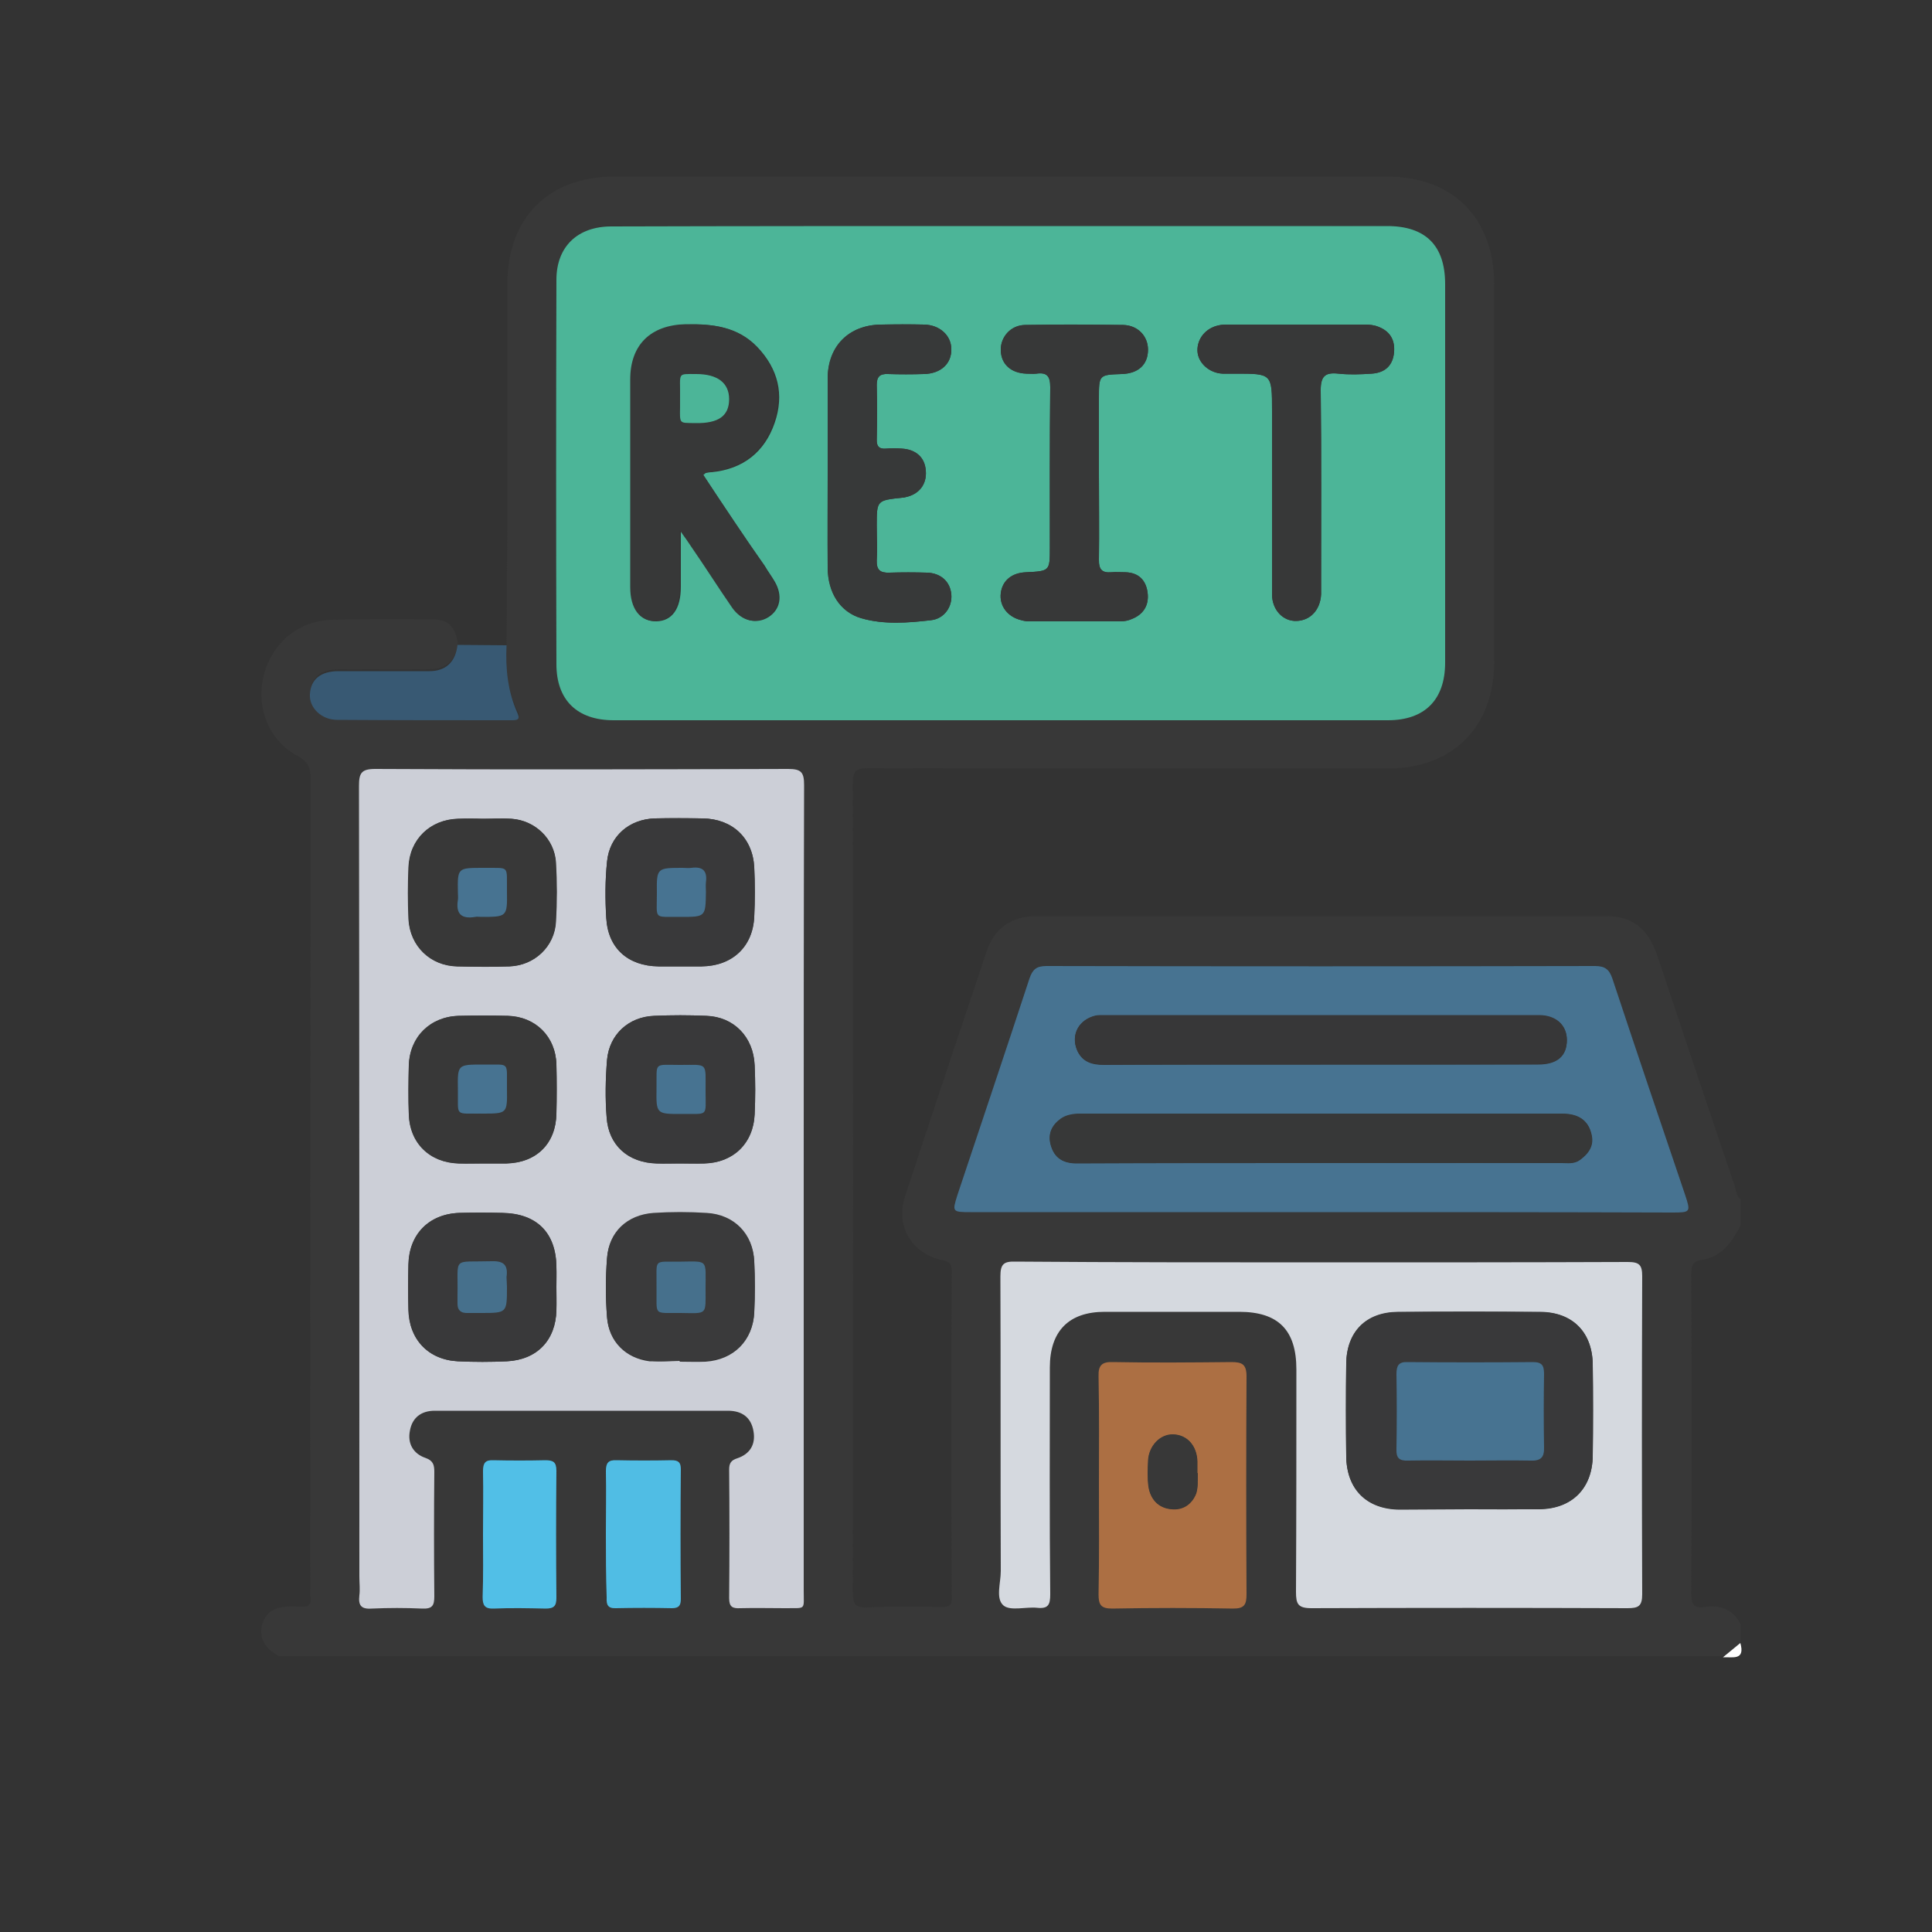
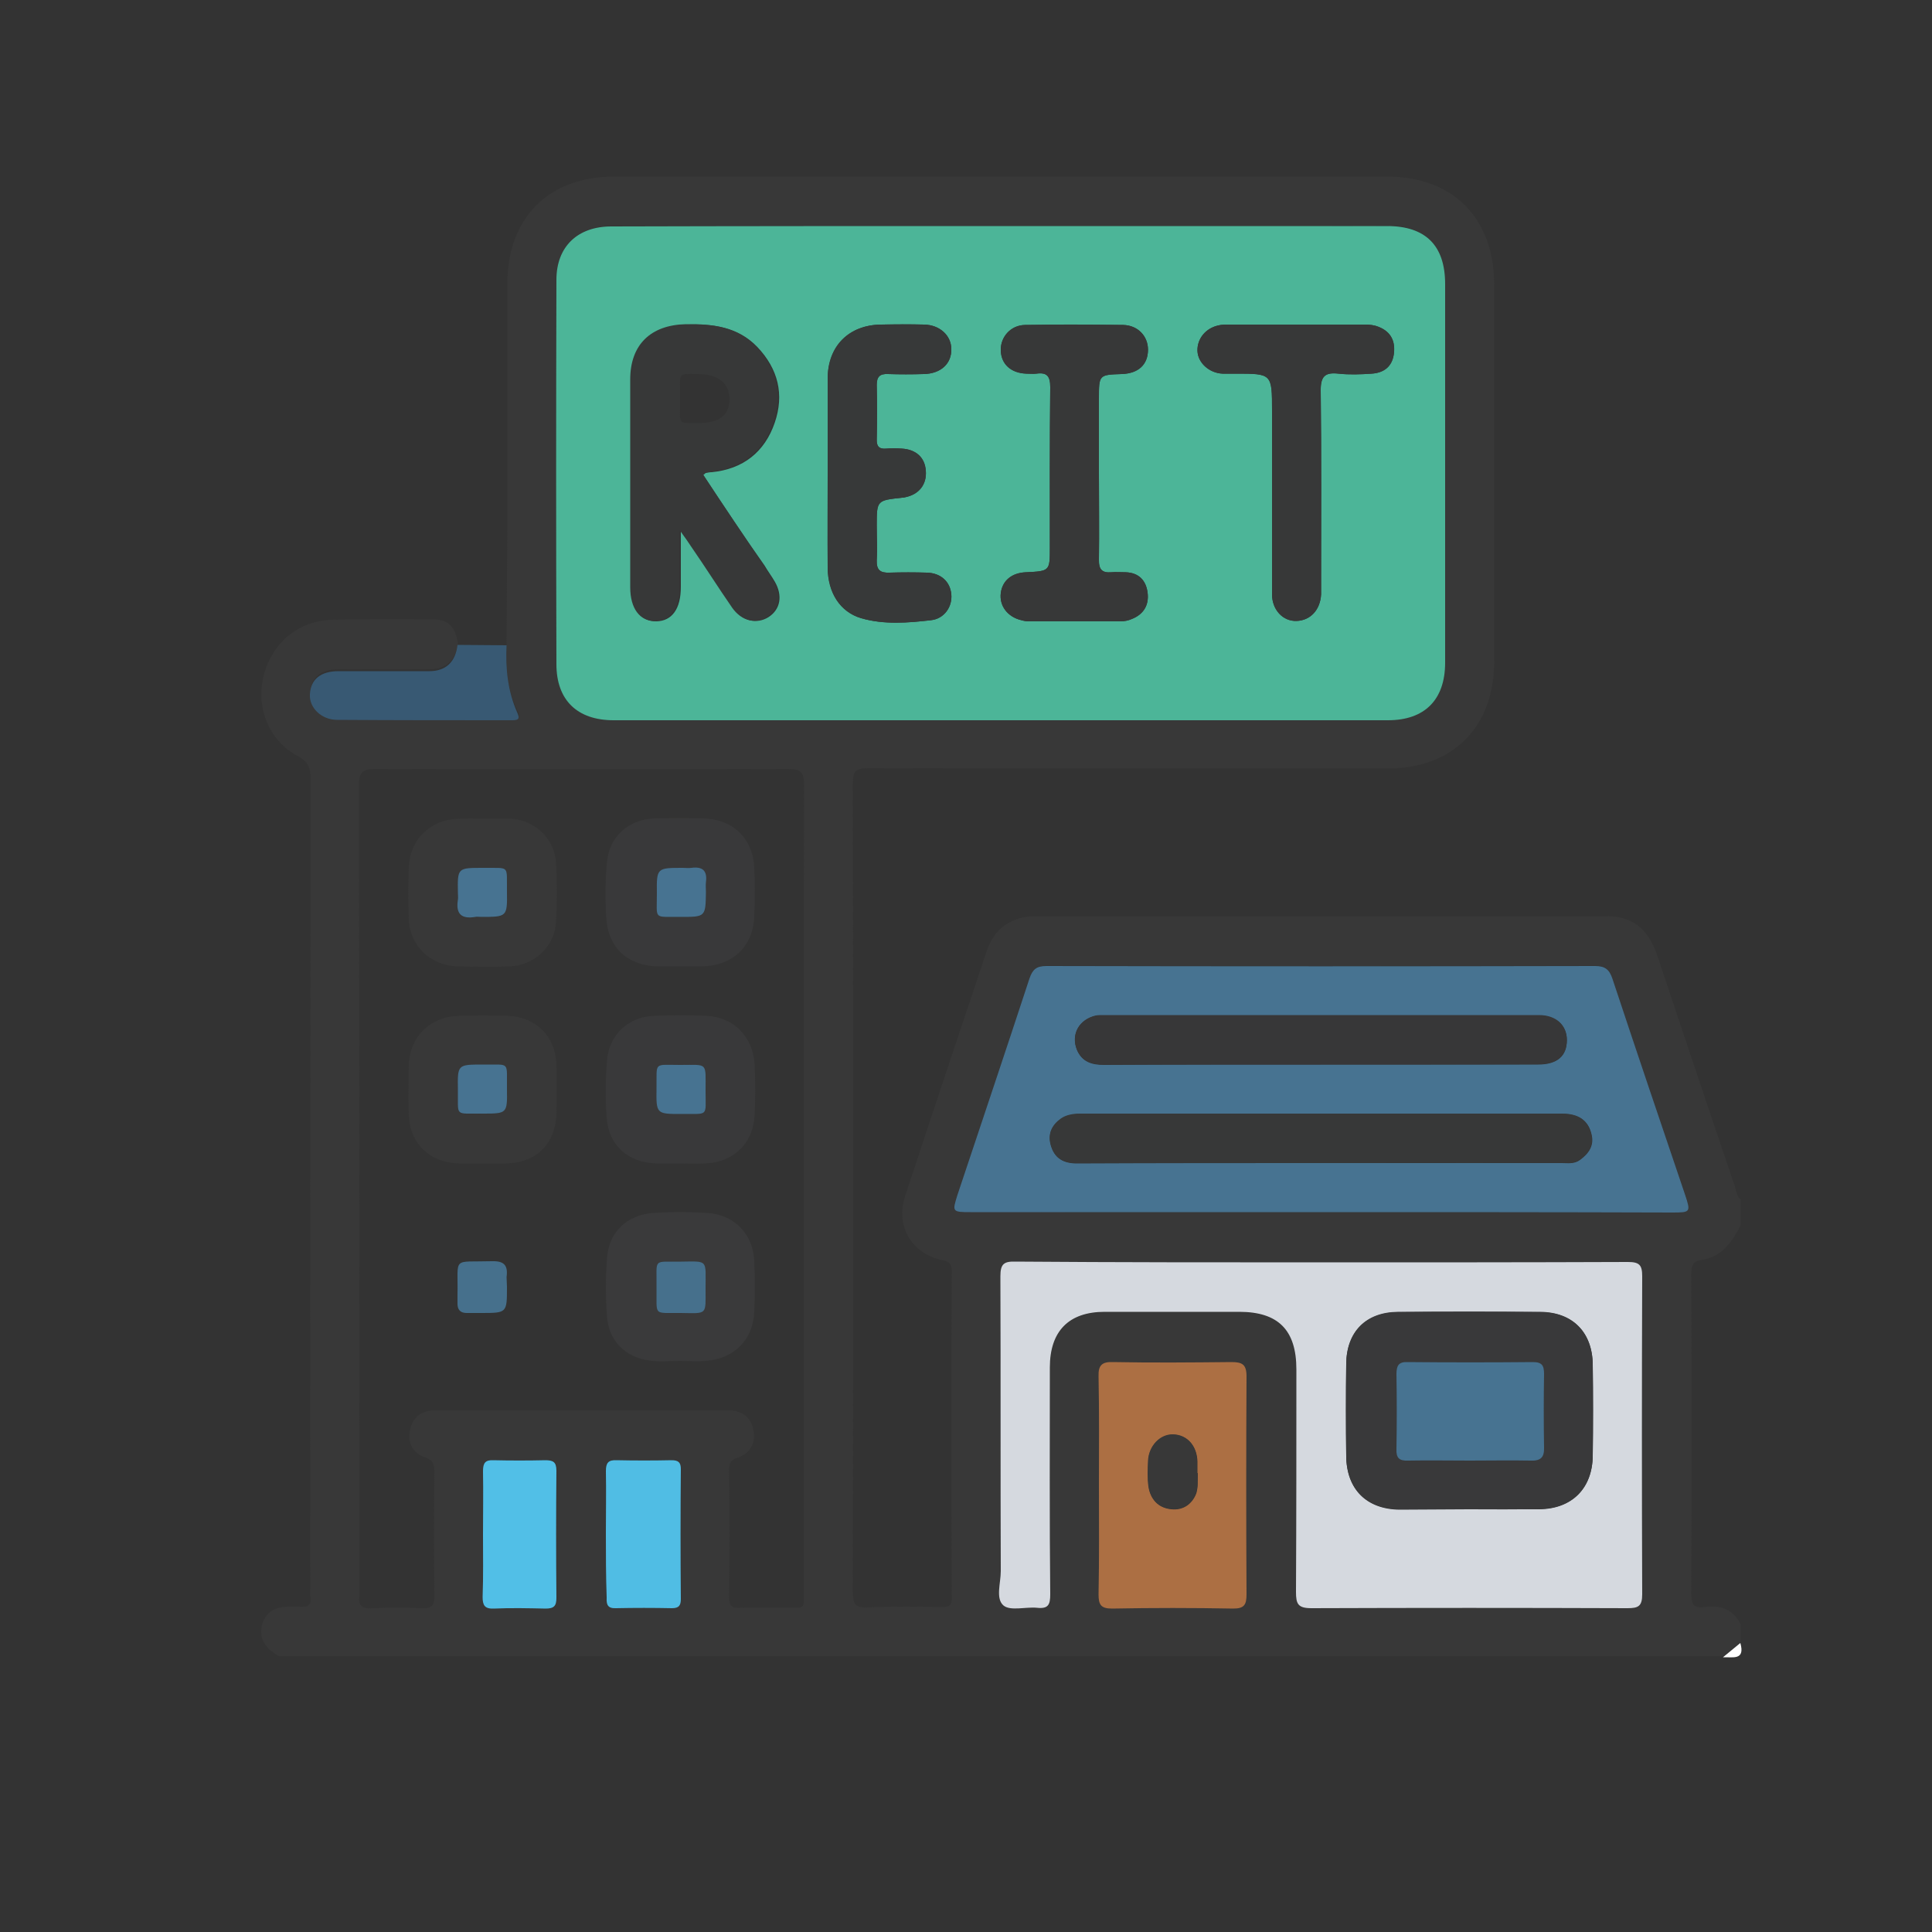
<svg xmlns="http://www.w3.org/2000/svg" version="1.1" id="Layer_1" x="0px" y="0px" viewBox="0 0 500 500" style="enable-background:new 0 0 500 500;" xml:space="preserve">
  <rect x="0" y="0" width="500" height="500" fill="#333333" stroke="none" />
  <style type="text/css">
	.st0{fill:#020303;}
	.st1{fill:#68D4F1;}
	.st2{fill:#949DA8;}
	.st3{fill:#C8CDD5;}
	.st4{fill:#949DA7;}
	.st5{fill:#B1DA7D;}
	.st6{fill:#646C76;}
	.st7{fill:#88BB4F;}
	.st8{fill:#030303;}
	.st9{fill:#060606;}
	.st10{fill:#040405;}
	.st11{fill:#FAD56F;}
	.st12{fill:#F8D46E;}
	.st13{fill:#685C66;}
	.st14{fill:#8378C1;}
	.st15{fill:#DEEAF9;}
	.st16{fill:#FC646E;}
	.st17{fill:#75E9E0;}
	.st18{fill:#7BF3DC;}
	.st19{fill:#4DB9F9;}
	.st20{fill:#5AC8F1;}
	.st21{fill:#61D2EC;}
	.st22{fill:#51BCF5;}
	.st23{fill:#6EE2E5;}
	.st24{fill:#68DBE8;}
	.st25{fill:#F8E383;}
	.st26{fill:#F9ED89;}
	.st27{fill:#FAD87D;}
	.st28{fill:#FDC772;}
	.st29{fill:#FCCF77;}
	.st30{fill:#020202;}
	.st31{fill:#FEE000;}
	.st32{fill:#62D1FB;}
	.st33{fill:#3DB6F5;}
	.st34{fill:#F7C700;}
	.st35{fill:#F8A500;}
	.st36{fill:#E19C00;}
	.st37{fill:#010303;}
	.st38{fill:#010304;}
	.st39{fill:#62D0FA;}
	.st40{fill:#61CFF8;}
	.st41{fill:#010101;}
	.st42{fill:#020101;}
	.st43{fill:#FEE9A6;}
	.st44{fill:#69D5F3;}
	.st45{fill:#E3E6EA;}
	.st46{fill:#B2DB7E;}
	.st47{fill:#A9B1BC;}
	.st48{fill:#FE816D;}
	.st49{fill:#FCC529;}
	.st50{fill:#F27B68;}
	.st51{fill:#362F2D;}
	.st52{fill:#342E2E;}
	.st53{fill:#37302F;}
	.st54{fill:#15B062;}
	.st55{fill:#F2BC59;}
	.st56{fill:#F0BB59;}
	.st57{fill:#F5C979;}
	.st58{fill:#EFA41C;}
	.st59{fill:#139755;}
	.st60{fill:#1B6B9A;}
	.st61{fill:#F5D496;}
	.st62{fill:#372F2C;}
	.st63{fill:#352F2E;}
	.st64{fill:#06144A;}
	.st65{fill:#08154A;}
	.st66{fill:#041348;}
	.st67{fill:#FBD6AC;}
	.st68{fill:#4DAFF9;}
	.st69{fill:#ECBF94;}
	.st70{fill:#2A92FA;}
	.st71{fill:#E3AE7A;}
	.st72{fill:#EDEDFA;}
	.st73{fill:#5D689D;}
	.st74{fill:#3B4873;}
	.st75{fill:#42EC43;}
	.st76{fill:#93FB94;}
	.st77{fill:#2CD12D;}
	.st78{fill:#C2E2FD;}
	.st79{fill:#383838;}
	.st80{fill:#FEFEFE;}
	.st81{fill:#385973;}
	.st82{fill:#4CB598;}
	.st83{fill:#CCCFD7;}
	.st84{fill:#477391;}
	.st85{fill:#D5D9DF;}
	.st86{fill:#AC6F43;}
	.st87{fill:#50BDE4;}
	.st88{fill:#51BFE7;}
	.st89{fill:#373838;}
	.st90{fill:#373939;}
	.st91{fill:#3A3A3B;}
	.st92{fill:#39393A;}
	.st93{fill:#373738;}
	.st94{fill:#46708C;}
</style>
  <g>
    <path class="st79" d="M131.1,167c0.1-11.3,0.1-22.7,0.2-34c0-19.8,0-39.7,0-59.5c0-17.1,10.6-27.8,27.7-27.8c66.7,0,133.3,0,200,0   c17,0,27.6,10.7,27.7,27.8c0,32.5,0,65.1,0,97.6c0,17.1-10.7,27.8-27.7,27.8c-44.7,0-89.5,0-134.2-0.1c-3.2,0-4.1,0.6-4.1,4   c0.1,69.7,0.1,139.4,0,209.1c0,3.2,0.6,4.3,4,4.1c6.3-0.3,12.7-0.2,19.1-0.1c1.9,0,2.6-0.5,2.5-2.5c-0.1-28.2-0.1-56.4,0-84.5   c0-2-0.7-2.4-2.5-2.8c-7.8-1.6-12.1-8.8-9.6-16.4c7-21.3,14.1-42.5,21.2-63.7c1.9-5.7,6.5-8.9,12.5-8.9c49.3,0,98.7,0,148,0   c6.5,0,10.6,3.3,12.9,9.9c6.7,20,13.4,40.1,20.2,60.1c0.4,1.1,0.3,2.5,1.5,3.3c0,2.2,0,4.5,0,6.7c-2.2,4.1-4.7,8.1-9.8,8.9   c-2.7,0.4-3,1.5-3,3.8c0.1,27.6,0.1,55.1,0,82.7c0,2.8,0.7,3.8,3.5,3.4c4-0.6,7.4,0.6,9.3,4.5c0,1.5,0,3,0,4.5   c-1.5,1.2-3,2.5-4.5,3.7c-124.6,0-249.3,0-373.9,0c-2.8-1.7-5-3.8-4.4-7.5c0.4-2.5,2-4.4,4.5-5c1.7-0.4,3.5-0.4,5.2-0.3   c2.2,0.2,3.4-0.3,2.9-2.8c-0.1-0.6,0-1.2,0-1.9c0-69.8,0-139.6,0.1-209.3c0-2.9-0.5-4.6-3.3-6.1c-7.5-4-10.9-12.5-8.9-20.7   c2.1-8.5,8.9-14.3,17.6-14.6c8.7-0.2,17.4-0.2,26.1-0.1c4.1,0,5.8,1.7,6.6,6.1c-0.5,4.4-3,6.8-7.3,6.8c-7.8,0.1-15.7,0-23.5,0   c-4.7,0-7.2,2.1-7.4,6c-0.2,3.4,2.9,6.6,7.1,6.6c15.1,0.1,30.1,0,45.2,0.1c1.5,0,2.1-0.4,1.4-1.9C131.4,179,130.8,173.1,131.1,167z    M259.2,58.5c-33.7,0-67.3,0-101,0c-8.7,0-14.2,5.2-14.2,13.8c-0.1,33.2-0.1,66.3,0,99.5c0,9.3,5.4,14.5,14.8,14.5   c66.8,0,133.6,0,200.4,0c9.5,0,14.8-5.3,14.8-14.9c0-32.7,0-65.4,0-98c0-9.9-5.1-15-15-15C325.7,58.5,292.4,58.5,259.2,58.5z    M208,307.5c0-34.8,0-69.6,0.1-104.3c0-3.2-0.7-4.2-4.1-4.2c-35.6,0.1-71.3,0.1-106.9,0c-3.6,0-4.2,1.1-4.2,4.4   C93,271.6,93,339.7,93,407.9c0,1.6,0.1,3.3,0,4.9c-0.3,2.5,0.4,3.6,3.2,3.4c4.3-0.2,8.7-0.2,13.1,0c2.6,0.1,3.1-0.8,3.1-3.2   c-0.1-10.7-0.1-21.4,0-32.2c0-1.8-0.3-2.9-2.3-3.6c-3.2-1.1-4.7-3.7-4-7.1c0.7-3.3,3-5.1,6.4-5.1c25.3,0,50.6,0,75.9,0   c3.6,0,6,1.7,6.6,5.3c0.6,3.4-1,5.9-4.2,7c-1.6,0.5-2.1,1.3-2.1,2.9c0.1,11.1,0.1,22.2,0,33.3c0,2.3,0.9,2.7,2.9,2.6   c3.9-0.1,7.7,0,11.6,0c5.5-0.1,4.8,0.7,4.8-4.7C208,376.8,208,342.2,208,307.5z M342,313.7c30.3,0,60.5,0,90.8,0   c4.7,0,4.8-0.1,3.3-4.6c-6.3-18.6-12.6-37.2-18.8-55.9c-0.8-2.4-1.9-3.3-4.5-3.3c-47.3,0.1-94.7,0.1-142,0c-2.6,0-3.6,0.9-4.4,3.3   c-6.1,18.7-12.4,37.3-18.6,55.9c-1.5,4.4-1.4,4.5,3.4,4.5C281.5,313.7,311.7,313.7,342,313.7z M342.1,326.7   c-26.4,0-52.8,0.1-79.2-0.1c-3.1,0-4,0.7-4,3.8c0.1,25.4,0,50.9,0.1,76.3c0,3.1-1.4,7.1,0.7,8.9c1.8,1.5,5.7,0.3,8.7,0.6   c2.9,0.3,3.5-0.8,3.4-3.5c-0.1-19.6-0.1-39.1-0.1-58.7c0-9.4,4.9-14.4,14.2-14.4c11.6,0,23.2,0,34.8,0c10.1,0,14.8,4.7,14.8,14.9   c0,19.2,0.1,38.4-0.1,57.6c0,3.1,0.5,4.2,4,4.2c27.3-0.2,54.6-0.1,81.8,0c2.8,0,3.8-0.5,3.8-3.6c-0.1-27.4-0.1-54.8,0-82.3   c0-2.9-0.7-3.7-3.7-3.7C394.9,326.7,368.5,326.7,342.1,326.7z M284.4,384.2c0,9.5,0.1,18.9-0.1,28.4c0,2.7,0.6,3.7,3.5,3.7   c10.5-0.2,20.9-0.2,31.4,0c3,0.1,3.5-1.1,3.4-3.7c-0.1-18.8-0.1-37.6,0-56.4c0-3.1-1.1-3.7-3.9-3.7c-10.2,0.1-20.4,0.1-30.6,0   c-2.9,0-3.9,0.7-3.8,3.7C284.6,365.5,284.4,374.8,284.4,384.2z M156.8,396.7c0,5.6,0,11.2,0,16.8c0,1.8,0.3,2.8,2.4,2.7   c4.8-0.1,9.7-0.1,14.5,0c1.8,0,2.3-0.7,2.3-2.4c-0.1-11.2-0.1-22.4,0-33.6c0-1.8-0.6-2.4-2.4-2.3c-4.7,0.1-9.4,0.1-14.2,0   c-2.2-0.1-2.8,0.7-2.8,2.8C156.8,386,156.8,391.4,156.8,396.7z M125,397.1c0,5.4,0.1,10.7,0,16.1c-0.1,2.2,0.4,3.1,2.9,3   c4.5-0.2,9-0.2,13.4,0c2.1,0.1,2.8-0.7,2.8-2.8c-0.1-11-0.1-21.9,0-32.9c0-2.2-0.9-2.7-2.9-2.7c-4.5,0.1-9,0.1-13.4,0   c-2.2-0.1-2.8,0.7-2.7,2.8C125.1,386.1,125,391.6,125,397.1z" />
    <path class="st80" d="M445.9,428.9c1.5-1.2,3-2.5,4.5-3.7C451.7,429.8,448.4,428.8,445.9,428.9z" />
    <path class="st81" d="M131.1,167c-0.3,6,0.3,11.9,2.8,17.5c0.7,1.6,0.2,1.9-1.4,1.9c-15.1,0-30.1,0-45.2-0.1   c-4.2,0-7.3-3.2-7.1-6.6c0.2-3.9,2.8-6,7.4-6c7.8,0,15.7,0,23.5,0c4.3,0,6.8-2.4,7.3-6.8C122.7,166.9,126.9,167,131.1,167z" />
    <path class="st82" d="M259.2,58.5c33.3,0,66.6,0,99.8,0c9.9,0,15,5,15,15c0,32.7,0,65.4,0,98c0,9.6-5.3,14.9-14.8,14.9   c-66.8,0-133.6,0-200.4,0c-9.4,0-14.8-5.2-14.8-14.5c-0.1-33.2-0.1-66.3,0-99.5c0-8.6,5.5-13.8,14.2-13.8   C191.9,58.5,225.5,58.5,259.2,58.5z M182,122.9c0.5-0.4,0.6-0.5,0.7-0.5c0.5-0.1,1-0.2,1.5-0.2c8.1-0.8,13.7-5.2,16.3-12.8   c2.5-7.3,0.9-13.9-4.5-19.6c-5-5.2-11.4-6-18.2-5.8c-9.1,0.2-14.4,5.3-14.4,14.3c0,17.9,0,35.9,0,53.8c0,5.5,2.4,8.8,6.5,8.7   c4-0.1,6.3-3.2,6.3-8.9c0-4.5,0-9,0-14.6c1.5,2.1,2.2,3.2,3,4.3c3.5,5.3,7,10.6,10.6,15.8c2.3,3.4,6.1,4.2,9.1,2.3   c3.1-2,3.7-5.6,1.6-9.2c-0.8-1.4-1.8-2.7-2.6-4.1C192.4,138.6,187.2,130.8,182,122.9z M284.4,122.5c0-6.5,0-13,0-19.4   c0-6.1,0-6.1,5.9-6.3c4.3-0.1,6.8-2.4,6.8-6.3c0-3.5-2.6-6.3-6.4-6.4c-8.5-0.1-16.9-0.1-25.4,0c-3.7,0.1-6.4,3.1-6.3,6.5   c0,3.6,2.6,6,6.6,6.1c0.9,0,1.8,0.1,2.6,0c2.8-0.4,3.6,0.7,3.6,3.5c-0.1,13.8-0.1,27.7-0.1,41.5c0,6.1,0,6.1-6.2,6.4   c-3.7,0.2-6.1,2.2-6.5,5.4c-0.4,3.3,1.8,6.2,5.3,7c0.6,0.1,1.2,0.3,1.8,0.3c8,0,15.9,0,23.9,0c1,0,2-0.2,2.9-0.6   c3-1.2,4.5-3.6,4.1-6.8c-0.4-3.2-2.3-5.2-5.7-5.3c-1.2,0-2.5-0.1-3.7,0c-2.4,0.2-3.3-0.8-3.2-3.2   C284.5,137.4,284.4,130,284.4,122.5z M214.2,122.2c0,8.2,0,16.5,0,24.7c0,6.5,3.2,11.5,8.7,13.1c5.9,1.7,12.1,1.2,18.1,0.5   c3.4-0.4,5.5-3.5,5.2-6.7c-0.3-3.3-2.7-5.5-6.3-5.6c-3.2-0.1-6.5-0.1-9.7,0c-2.4,0.1-3.4-0.7-3.3-3.2c0.2-3,0-6,0-9   c0-6.5,0-6.5,6.6-7.2c0.2,0,0.5,0,0.7-0.1c3.6-0.7,5.7-3.3,5.4-6.9c-0.2-3.4-2.5-5.5-6.2-5.7c-1.4-0.1-2.7-0.1-4.1,0   c-1.7,0.1-2.5-0.5-2.4-2.3c0.1-4.7,0.1-9.5,0-14.2c0-2.1,0.8-2.9,2.9-2.8c3.1,0.1,6.2,0.1,9.3,0c4.4-0.1,7.2-2.7,7.1-6.5   c-0.1-3.5-3-6.2-7-6.3c-3.7-0.1-7.5-0.1-11.2,0c-8.3,0.1-13.7,5.6-13.8,13.9C214.2,106,214.2,114.1,214.2,122.2z M329.2,126.9   c0,9,0,17.9,0,26.9c0,4,2.8,7,6.3,6.9c3.7-0.1,6.2-2.9,6.4-6.9c0-0.9,0-1.7,0-2.6c0-16.7,0.1-33.4-0.1-50.1c0-3.7,1.1-4.8,4.6-4.4   c2.8,0.3,5.7,0.2,8.6,0c3-0.2,5.2-1.8,5.7-4.9c0.5-3.3-0.6-5.9-3.9-7.2c-1.2-0.5-2.4-0.6-3.7-0.6c-11.7,0-23.4,0-35.1,0   c-0.9,0-1.8,0-2.6,0.2c-3.4,0.7-5.6,3.5-5.5,6.6c0.1,3.1,3.1,5.8,6.5,5.9c1.1,0,2.2,0,3.4,0c9.4,0,9.4,0,9.4,9.6   C329.2,113.2,329.2,120,329.2,126.9z" />
-     <path class="st83" d="M208,307.5c0,34.7,0,69.3,0,104c0,5.4,0.7,4.6-4.8,4.7c-3.9,0-7.7-0.1-11.6,0c-2,0.1-2.9-0.3-2.9-2.6   c0.1-11.1,0.1-22.2,0-33.3c0-1.6,0.5-2.4,2.1-2.9c3.3-1.1,4.8-3.6,4.2-7c-0.6-3.6-3-5.3-6.6-5.3c-25.3,0-50.6,0-75.9,0   c-3.5,0-5.8,1.8-6.4,5.1c-0.7,3.3,0.8,6,4,7.1c2,0.7,2.3,1.8,2.3,3.6c-0.1,10.7-0.1,21.4,0,32.2c0,2.4-0.5,3.3-3.1,3.2   c-4.4-0.2-8.7-0.2-13.1,0c-2.8,0.2-3.5-0.9-3.2-3.4c0.2-1.6,0-3.2,0-4.9c0-68.2,0-136.4-0.1-204.6c0-3.3,0.6-4.4,4.2-4.4   c35.6,0.2,71.3,0.1,106.9,0c3.4,0,4.1,0.9,4.1,4.2C208,237.9,208,272.7,208,307.5z M175.9,352.2c0,0.1,0,0.1,0,0.2   c2.2,0,4.5,0.1,6.7,0c7.3-0.5,12.2-5.4,12.6-12.7c0.2-4.3,0.2-8.7,0-13.1c-0.4-7.2-5.2-12.1-12.3-12.5c-4.6-0.3-9.2-0.3-13.8,0   c-6.7,0.4-11.5,4.9-12,11.6c-0.4,5.1-0.4,10.2,0,15.3c0.5,6.2,4.8,10.5,11,11.3C170.7,352.4,173.3,352.2,175.9,352.2z M175.9,301.1   c2.1,0,4.2,0,6.4,0c7.5-0.2,12.6-5.2,13-12.7c0.2-4.2,0.2-8.5,0-12.7c-0.3-7.4-5.4-12.6-12.5-12.8c-4.5-0.2-9-0.2-13.5,0   c-6.6,0.3-11.6,4.8-12.2,11.4c-0.4,4.9-0.5,10-0.1,14.9c0.5,7.2,5.6,11.7,12.9,11.9C171.9,301.2,173.9,301.1,175.9,301.1z    M176,250.1c1.9,0,3.7,0,5.6,0c7.9-0.1,13.2-5,13.6-12.9c0.2-4.2,0.2-8.5,0-12.7c-0.4-7.7-5.7-12.6-13.4-12.7   c-4.1,0-8.2-0.1-12.3,0c-6.6,0.2-11.7,4.5-12.4,11.2c-0.5,4.8-0.5,9.7-0.2,14.6c0.4,7.8,5.6,12.4,13.5,12.5   C172.3,250.1,174.1,250.1,176,250.1z M144,333.1c0-1.7,0-3.5,0-5.2c-0.1-8.9-5.1-13.8-14-14c-3.7-0.1-7.5-0.1-11.2,0   c-7.8,0.3-12.9,5.6-13.1,13.4c-0.1,3.9-0.1,7.7,0,11.6c0.1,7.7,5.1,13,12.8,13.4c4.2,0.2,8.5,0.2,12.7,0   c7.8-0.4,12.6-5.5,12.8-13.2C144.1,337.1,144,335.1,144,333.1z M125.1,301.1c2,0,4,0,6,0c7.8-0.2,12.8-5.2,12.9-12.9   c0.1-4.2,0.1-8.5,0-12.7c-0.2-7.2-5.4-12.4-12.6-12.6c-4.2-0.1-8.5-0.1-12.7,0c-7.3,0.2-12.6,5.5-12.9,12.8   c-0.1,4.2-0.1,8.5,0,12.7c0.3,7.4,5.5,12.5,12.9,12.7C120.9,301.2,123,301.1,125.1,301.1z M124.9,211.9   C124.9,211.9,124.9,211.9,124.9,211.9c-2.1,0-4.2-0.1-6.4,0c-7.2,0.2-12.5,5.3-12.8,12.5c-0.2,4.5-0.2,9,0,13.5   c0.4,7,5.7,12.1,12.6,12.2c4.5,0.1,9,0.1,13.5,0c6.5-0.2,11.7-5.1,12-11.6c0.3-5.1,0.3-10.2,0-15.3c-0.3-6.1-5.4-10.9-11.5-11.3   C129.9,211.7,127.4,211.9,124.9,211.9z" />
    <path class="st84" d="M342,313.7c-30.3,0-60.5,0-90.8,0c-4.8,0-4.8-0.1-3.4-4.5c6.2-18.6,12.5-37.3,18.6-55.9   c0.8-2.4,1.8-3.3,4.4-3.3c47.3,0.1,94.7,0.1,142,0c2.6,0,3.7,0.9,4.5,3.3c6.2,18.7,12.5,37.3,18.8,55.9c1.5,4.5,1.4,4.6-3.3,4.6   C402.5,313.7,372.3,313.7,342,313.7z M341.8,301c20.8,0,41.6,0,62.4,0c1.6,0,3.2,0.3,4.7-0.8c2.3-1.7,3.7-3.7,3-6.6   c-0.8-3.5-3.2-5.3-7.5-5.3c-41.6,0-83.2,0-124.8,0c-1.8,0-3.5,0.3-5,1.3c-2.3,1.6-3.5,3.8-2.6,6.8c0.9,3.4,3.3,4.7,6.7,4.7   C299.7,301,320.8,301,341.8,301z M341.7,275.5c18.8,0,37.6,0,56.4,0c4.9,0,7.4-2.2,7.4-6.3c0-3.8-2.8-6.4-7.2-6.4   c-37.6,0-75.2,0-112.8,0c-0.6,0-1.3,0-1.9,0.1c-4.3,0.9-6.5,4.8-4.9,8.8c1.3,3.1,3.8,3.9,7,3.9   C304.4,275.5,323.1,275.5,341.7,275.5z" />
    <path class="st85" d="M342.1,326.7c26.4,0,52.8,0,79.2-0.1c3,0,3.7,0.8,3.7,3.7c-0.1,27.4-0.1,54.8,0,82.3c0,3.1-1,3.6-3.8,3.6   c-27.3-0.1-54.6-0.1-81.8,0c-3.5,0-4-1.1-4-4.2c0.1-19.2,0.1-38.4,0.1-57.6c0-10.2-4.7-14.9-14.8-14.9c-11.6,0-23.2,0-34.8,0   c-9.3,0-14.2,5-14.2,14.4c0,19.6-0.1,39.1,0.1,58.7c0,2.7-0.5,3.8-3.4,3.5c-2.9-0.3-6.9,0.9-8.7-0.6c-2.1-1.8-0.7-5.8-0.7-8.9   c-0.1-25.4,0-50.9-0.1-76.3c0-3.2,0.9-3.9,4-3.8C289.3,326.7,315.7,326.7,342.1,326.7z M380.1,390.6c6.1,0,12.2,0,18.3,0   c8.4-0.1,13.7-5.4,13.8-13.8c0.1-7.9,0.1-15.7,0-23.6c-0.1-8.4-5.2-13.6-13.5-13.6c-12.3-0.1-24.7-0.1-37,0   c-8.2,0.1-13.2,5.1-13.3,13.4c-0.1,8-0.1,16,0,23.9c0.1,8.6,5.3,13.7,13.8,13.8C368.1,390.7,374.1,390.6,380.1,390.6z" />
    <path class="st86" d="M284.4,384.2c0-9.3,0.1-18.7-0.1-28c-0.1-3,1-3.8,3.8-3.7c10.2,0.2,20.4,0.1,30.6,0c2.8,0,3.9,0.6,3.9,3.7   c-0.1,18.8-0.1,37.6,0,56.4c0,2.6-0.5,3.7-3.4,3.7c-10.5-0.2-20.9-0.2-31.4,0c-2.9,0-3.5-1-3.5-3.7   C284.5,403.1,284.4,393.6,284.4,384.2z M310,381.3c0,0-0.1,0-0.1,0c0-1,0-2,0-3c-0.1-4.1-2.6-6.9-6.2-7c-3.4-0.1-6.4,2.9-6.5,6.8   c-0.1,2.2-0.2,4.5,0.1,6.7c0.5,3.3,2.5,5.5,5.9,5.8c3,0.3,5.3-1.3,6.4-4.1C310.1,384.9,309.9,383,310,381.3z" />
    <path class="st87" d="M156.8,396.7c0-5.3,0.1-10.7,0-16c0-2.1,0.6-2.9,2.8-2.8c4.7,0.1,9.4,0.1,14.2,0c1.8,0,2.4,0.6,2.4,2.3   c-0.1,11.2-0.1,22.4,0,33.6c0,1.7-0.5,2.4-2.3,2.4c-4.8-0.1-9.7-0.1-14.5,0c-2.1,0.1-2.5-0.9-2.4-2.7   C156.8,407.9,156.8,402.3,156.8,396.7z" />
    <path class="st88" d="M125,397.1c0-5.5,0.1-11,0-16.4c0-2.1,0.6-2.9,2.7-2.8c4.5,0.1,9,0.1,13.4,0c2,0,2.9,0.4,2.9,2.7   c-0.1,11-0.1,21.9,0,32.9c0,2.1-0.6,2.8-2.8,2.8c-4.5-0.1-9-0.2-13.4,0c-2.4,0.1-2.9-0.9-2.9-3C125.1,407.8,125,402.5,125,397.1z" />
    <path class="st89" d="M182,122.9c5.2,7.9,10.4,15.6,15.6,23.4c0.9,1.3,1.8,2.7,2.6,4.1c2.1,3.6,1.5,7.2-1.6,9.2   c-3,2-6.7,1.1-9.1-2.3c-3.6-5.2-7-10.6-10.6-15.8c-0.7-1.1-1.5-2.2-3-4.3c0,5.6,0,10.1,0,14.6c0,5.6-2.3,8.8-6.3,8.9   c-4,0.1-6.5-3.2-6.5-8.7c0-17.9,0-35.9,0-53.8c0-9,5.3-14.1,14.4-14.3c6.8-0.1,13.2,0.6,18.2,5.8c5.4,5.7,7,12.3,4.5,19.6   c-2.6,7.6-8.2,11.9-16.3,12.8c-0.5,0.1-1,0.1-1.5,0.2C182.6,122.4,182.5,122.5,182,122.9z M176,102.9c0.1,7.2-0.9,6.5,4.1,6.6   c5.9,0.1,8.7-1.9,8.7-6.2c0-4.2-3.1-6.6-8.5-6.5C175.1,96.8,176.1,96.3,176,102.9z" />
    <path class="st89" d="M284.4,122.5c0,7.5,0.1,15,0,22.4c0,2.5,0.8,3.4,3.2,3.2c1.2-0.1,2.5,0,3.7,0c3.4,0.1,5.3,2.1,5.7,5.3   c0.4,3.2-1,5.6-4.1,6.8c-0.9,0.4-1.9,0.6-2.9,0.6c-8,0-15.9,0-23.9,0c-0.6,0-1.2-0.1-1.8-0.3c-3.6-0.9-5.7-3.7-5.3-7   c0.4-3.2,2.8-5.3,6.5-5.4c6.2-0.3,6.2-0.3,6.2-6.4c0-13.8-0.1-27.7,0.1-41.5c0-2.8-0.8-3.9-3.6-3.5c-0.9,0.1-1.7,0-2.6,0   c-4-0.2-6.5-2.6-6.6-6.1c0-3.5,2.6-6.5,6.3-6.5c8.5-0.2,16.9-0.1,25.4,0c3.8,0.1,6.4,2.9,6.4,6.4c0,3.8-2.5,6.1-6.8,6.3   c-5.9,0.2-5.9,0.2-5.9,6.3C284.4,109.5,284.4,116,284.4,122.5z" />
    <path class="st90" d="M214.2,122.2c0-8.1,0-16.2,0-24.3c0-8.4,5.5-13.8,13.8-13.9c3.7,0,7.5-0.1,11.2,0c4,0.1,7,2.8,7,6.3   c0.1,3.8-2.7,6.4-7.1,6.5c-3.1,0.1-6.2,0.1-9.3,0c-2.1-0.1-2.9,0.7-2.9,2.8c0.1,4.7,0.1,9.5,0,14.2c0,1.8,0.7,2.5,2.4,2.3   c1.4-0.1,2.7-0.1,4.1,0c3.6,0.2,5.9,2.4,6.2,5.7c0.3,3.6-1.8,6.2-5.4,6.9c-0.2,0-0.5,0-0.7,0.1c-6.6,0.7-6.6,0.7-6.6,7.2   c0,3,0.1,6,0,9c-0.1,2.5,0.9,3.3,3.3,3.2c3.2-0.1,6.5-0.1,9.7,0c3.6,0.1,6,2.4,6.3,5.6c0.3,3.2-1.8,6.3-5.2,6.7   c-6,0.7-12.2,1.2-18.1-0.5c-5.4-1.6-8.6-6.6-8.7-13.1C214.1,138.7,214.2,130.4,214.2,122.2z" />
    <path class="st89" d="M329.2,126.9c0-6.9,0-13.7,0-20.6c0-9.6,0-9.6-9.4-9.6c-1.1,0-2.2,0-3.4,0c-3.5-0.2-6.4-2.8-6.5-5.9   c-0.1-3.1,2.1-5.9,5.5-6.6c0.8-0.2,1.7-0.2,2.6-0.2c11.7,0,23.4,0,35.1,0c1.3,0,2.5,0.1,3.7,0.6c3.3,1.3,4.4,3.9,3.9,7.2   c-0.5,3.2-2.6,4.7-5.7,4.9c-2.9,0.2-5.8,0.3-8.6,0c-3.5-0.4-4.7,0.7-4.6,4.4c0.2,16.7,0.1,33.4,0.1,50.1c0,0.9,0,1.7,0,2.6   c-0.2,4-2.8,6.8-6.4,6.9c-3.5,0.1-6.3-2.9-6.3-6.9C329.2,144.8,329.2,135.9,329.2,126.9z" />
    <path class="st91" d="M175.9,352.2c-2.6,0-5.2,0.3-7.8-0.1c-6.2-0.8-10.5-5-11-11.3c-0.4-5.1-0.4-10.2,0-15.3   c0.5-6.7,5.2-11.1,12-11.6c4.6-0.3,9.2-0.3,13.8,0c7.1,0.4,12,5.4,12.3,12.5c0.2,4.3,0.2,8.7,0,13.1c-0.3,7.3-5.3,12.2-12.6,12.7   c-2.2,0.2-4.5,0-6.7,0C175.9,352.3,175.9,352.2,175.9,352.2z M169.9,333.1c0.1,7.7-1,6.6,6.3,6.7c7,0,6.4,0.6,6.4-6.4   c0-7.4,0.8-6.9-6.3-6.9C168.8,326.5,170,325.5,169.9,333.1z" />
    <path class="st92" d="M175.9,301.1c-2,0-4,0-6,0c-7.3-0.2-12.4-4.6-12.9-11.9c-0.4-5-0.3-10,0.1-14.9c0.6-6.6,5.6-11.2,12.2-11.4   c4.5-0.2,9-0.2,13.5,0c7.1,0.3,12.2,5.5,12.5,12.8c0.2,4.2,0.2,8.5,0,12.7c-0.3,7.5-5.5,12.5-13,12.7   C180.1,301.2,178,301.1,175.9,301.1z M176.3,288.3c7.2-0.1,6.2,1,6.3-6c0-7.4,0.7-6.7-6.5-6.7c-7.1,0-6.1-0.9-6.2,6.1   C169.9,288.3,169.9,288.3,176.3,288.3z" />
    <path class="st92" d="M176,250.1c-1.9,0-3.7,0-5.6,0c-7.8-0.1-13-4.7-13.5-12.5c-0.3-4.8-0.3-9.7,0.2-14.6   c0.6-6.6,5.7-11,12.4-11.2c4.1-0.1,8.2-0.1,12.3,0c7.7,0.1,13,5,13.4,12.7c0.2,4.2,0.2,8.5,0,12.7c-0.3,7.8-5.7,12.8-13.6,12.9   C179.8,250.1,177.9,250.1,176,250.1z M176.1,237.3c6.6,0,6.6,0,6.6-6.4c0-0.9-0.1-1.8,0-2.6c0.5-3-0.9-4.1-3.8-3.7   c-0.7,0.1-1.5,0-2.2,0c-6.8,0-6.8,0-6.7,6.6C170,238.3,169,237.2,176.1,237.3z" />
-     <path class="st92" d="M144,333.1c0,2,0,4,0,6c-0.2,7.8-5,12.8-12.8,13.2c-4.2,0.2-8.5,0.2-12.7,0c-7.7-0.4-12.6-5.7-12.8-13.4   c-0.1-3.9-0.1-7.7,0-11.6c0.1-7.8,5.2-13.1,13.1-13.4c3.7-0.1,7.5-0.1,11.2,0c8.9,0.1,13.9,5.1,14,14   C144.1,329.6,144,331.3,144,333.1z M131.2,333.1c0-0.9-0.1-1.8,0-2.6c0.4-3-0.6-4.2-3.8-4.1c-10.5,0.4-8.7-1.4-8.9,8.8   c0,0.6,0,1.2,0,1.9c-0.1,1.9,0.8,2.7,2.7,2.7c1.1,0,2.2,0,3.4,0C131.2,339.8,131.2,339.8,131.2,333.1z" />
    <path class="st79" d="M125.1,301.1c-2.1,0-4.2,0-6.4,0c-7.5-0.2-12.7-5.2-12.9-12.7c-0.2-4.2-0.1-8.5,0-12.7   c0.2-7.4,5.5-12.6,12.9-12.8c4.2-0.1,8.5-0.1,12.7,0c7.2,0.2,12.4,5.3,12.6,12.6c0.1,4.2,0.1,8.5,0,12.7   c-0.2,7.8-5.2,12.7-12.9,12.9C129.1,301.1,127.1,301.1,125.1,301.1z M125,275.5c-6.5,0-6.6,0-6.5,6.5c0.1,7.3-1,6.2,6.4,6.2   c6.3,0.1,6.4,0,6.3-6.3C131.1,274.5,132.2,275.6,125,275.5z" />
    <path class="st79" d="M124.9,211.9c2.5,0,5-0.1,7.5,0c6.1,0.4,11.1,5.2,11.5,11.3c0.3,5.1,0.3,10.2,0,15.3   c-0.3,6.4-5.5,11.3-12,11.6c-4.5,0.2-9,0.1-13.5,0c-6.9-0.2-12.3-5.2-12.6-12.2c-0.2-4.5-0.2-9,0-13.5c0.3-7.2,5.6-12.3,12.8-12.5   C120.7,211.8,122.8,211.8,124.9,211.9C124.9,211.9,124.9,211.9,124.9,211.9z M125,224.6c-6.5,0-6.5,0-6.5,6.5c0,0.6,0.1,1.3,0,1.9   c-0.6,3.7,1,5,4.5,4.4c0.5-0.1,1,0,1.5,0c6.7,0,6.8,0,6.7-6.6C131.1,223.7,132.1,224.7,125,224.6z" />
    <path class="st89" d="M341.8,301c-21.1,0-42.1,0-63.2,0c-3.4,0-5.7-1.2-6.7-4.7c-0.8-3,0.4-5.2,2.6-6.8c1.4-1,3.2-1.3,5-1.3   c41.6,0,83.2,0,124.8,0c4.3,0,6.7,1.8,7.5,5.3c0.7,3-0.7,5-3,6.6c-1.5,1.1-3.1,0.8-4.7,0.8C383.4,301,362.6,301,341.8,301z" />
    <path class="st93" d="M341.7,275.5c-18.7,0-37.4,0-56,0c-3.1,0-5.7-0.8-7-3.9c-1.6-4,0.6-7.8,4.9-8.8c0.6-0.1,1.2-0.1,1.9-0.1   c37.6,0,75.2,0,112.8,0c4.4,0,7.2,2.6,7.2,6.4c0,4.2-2.5,6.3-7.4,6.3C379.4,275.5,360.6,275.5,341.7,275.5z" />
    <path class="st92" d="M380.1,390.6c-6,0-12,0-17.9,0c-8.5-0.1-13.7-5.2-13.8-13.8c-0.1-8-0.1-16,0-23.9c0.1-8.3,5.1-13.3,13.3-13.4   c12.3-0.1,24.7-0.1,37,0c8.3,0.1,13.4,5.3,13.5,13.6c0.1,7.9,0.1,15.7,0,23.6c-0.1,8.5-5.4,13.8-13.8,13.8   C392.3,390.7,386.2,390.6,380.1,390.6z M380.4,378c5.2,0,10.4-0.1,15.7,0c2.5,0.1,3.6-0.7,3.5-3.4c-0.1-6.3-0.1-12.7,0-19   c0-2.2-0.5-3.1-2.9-3.1c-10.8,0.1-21.6,0.1-32.4,0c-2.4,0-2.9,1-2.9,3.1c0.1,6.5,0.1,12.9,0,19.4c0,2.3,0.7,3.1,3,3   C369.7,377.9,375,378,380.4,378z" />
    <path class="st79" d="M310,381.3c-0.1,1.7,0.1,3.6-0.5,5.1c-1,2.8-3.4,4.4-6.4,4.1c-3.3-0.3-5.4-2.5-5.9-5.8   c-0.3-2.2-0.2-4.5-0.1-6.7c0.2-3.8,3.1-6.9,6.5-6.8c3.6,0.1,6.1,2.9,6.2,7c0,1,0,2,0,3C309.9,381.3,310,381.3,310,381.3z" />
-     <path class="st82" d="M176,102.9c0.1-6.6-0.9-6.1,4.2-6.1c5.5,0,8.5,2.3,8.5,6.5c0,4.3-2.7,6.3-8.7,6.2   C175.1,109.4,176.1,110,176,102.9z" />
    <path class="st94" d="M169.9,333.1c0.1-7.6-1.1-6.5,6.4-6.6c7.1-0.1,6.3-0.5,6.3,6.9c0,7,0.6,6.5-6.4,6.4   C168.9,339.7,170,340.8,169.9,333.1z" />
    <path class="st84" d="M176.3,288.3c-6.4,0-6.5,0-6.4-6.6c0.1-7-0.9-6.1,6.2-6.1c7.2,0,6.5-0.8,6.5,6.7   C182.6,289.2,183.5,288.2,176.3,288.3z" />
    <path class="st84" d="M176.1,237.3c-7.1-0.1-6.1,0.9-6.1-6.1c-0.1-6.6,0-6.6,6.7-6.6c0.7,0,1.5,0.1,2.2,0c2.9-0.4,4.2,0.7,3.8,3.7   c-0.1,0.9,0,1.7,0,2.6C182.6,237.3,182.6,237.3,176.1,237.3z" />
    <path class="st94" d="M131.2,333.1c0,6.7,0,6.7-6.7,6.7c-1.1,0-2.2,0-3.4,0c-1.9,0.1-2.8-0.8-2.7-2.7c0-0.6,0-1.2,0-1.9   c0.2-10.2-1.6-8.5,8.9-8.8c3.2-0.1,4.2,1.1,3.8,4.1C131.1,331.3,131.2,332.2,131.2,333.1z" />
    <path class="st84" d="M125,275.5c7.2,0.1,6.1-1,6.2,6.4c0.1,6.3,0,6.3-6.3,6.3c-7.4-0.1-6.3,1-6.4-6.2   C118.4,275.5,118.4,275.5,125,275.5z" />
    <path class="st84" d="M125,224.6c7.1,0.1,6.1-0.9,6.2,6.1c0.1,6.6,0,6.6-6.7,6.6c-0.5,0-1-0.1-1.5,0c-3.5,0.6-5.1-0.7-4.5-4.4   c0.1-0.6,0-1.2,0-1.9C118.4,224.6,118.4,224.6,125,224.6z" />
    <path class="st84" d="M380.4,378c-5.3,0-10.7-0.1-16,0c-2.3,0.1-3.1-0.7-3-3c0.1-6.5,0.1-12.9,0-19.4c0-2.1,0.5-3.2,2.9-3.1   c10.8,0.1,21.6,0.1,32.4,0c2.4,0,2.9,0.9,2.9,3.1c-0.1,6.3-0.1,12.7,0,19c0.1,2.7-1,3.5-3.5,3.4C390.8,377.9,385.6,378,380.4,378z" />
  </g>
</svg>